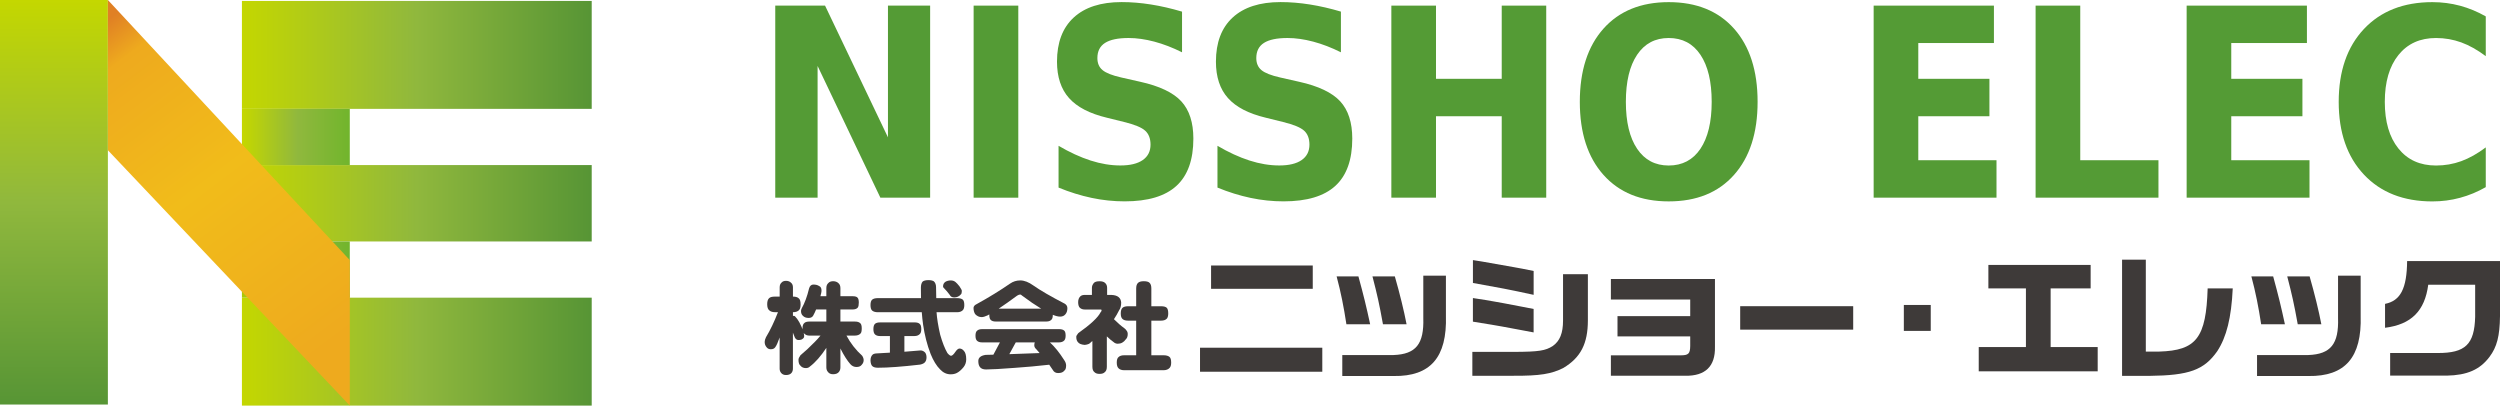
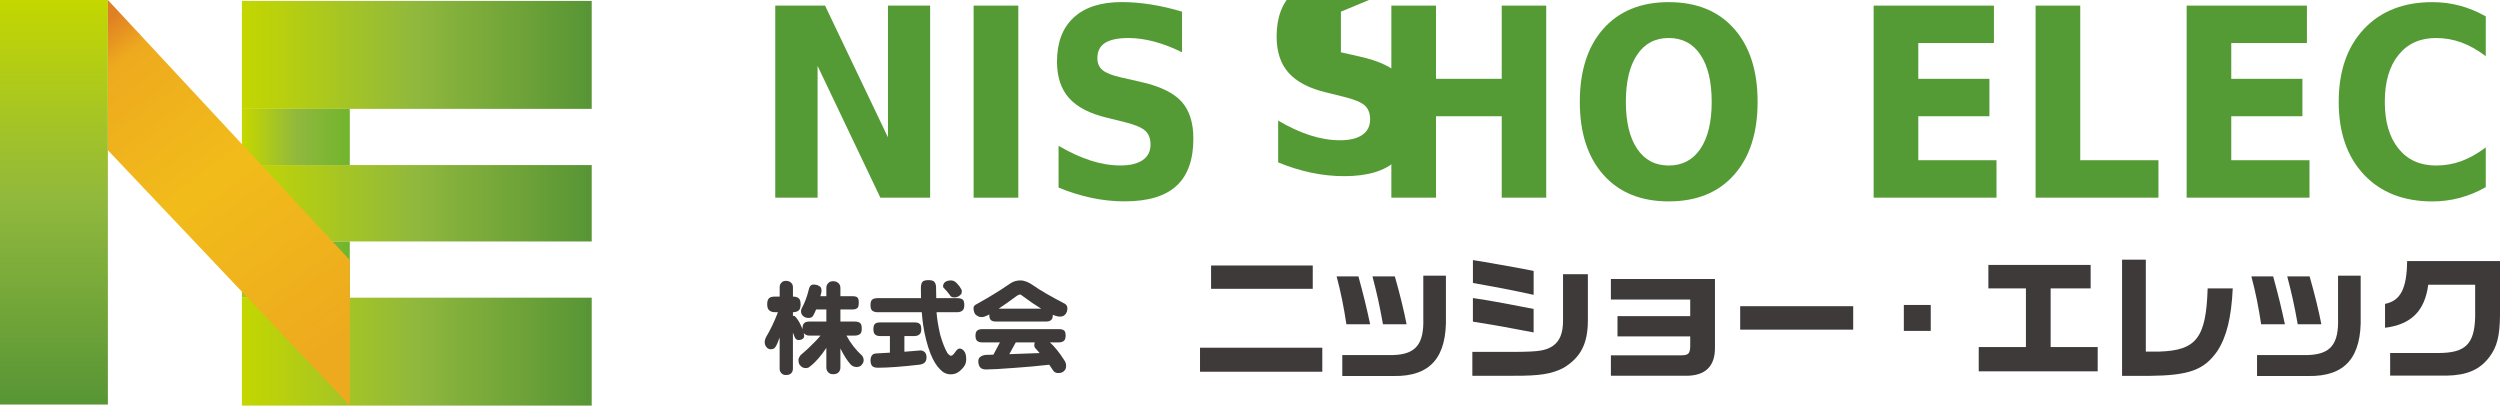
<svg xmlns="http://www.w3.org/2000/svg" xmlns:xlink="http://www.w3.org/1999/xlink" id="_レイヤー_2" data-name="レイヤー 2" viewBox="0 0 911.67 147.9">
  <defs>
    <style>
      .cls-1 {
        clip-path: url(#clippath-6);
      }

      .cls-2 {
        clip-path: url(#clippath-4);
      }

      .cls-3 {
        fill: url(#linear-gradient-2);
      }

      .cls-4 {
        fill: none;
      }

      .cls-5 {
        fill: url(#linear-gradient-4);
      }

      .cls-6 {
        fill: url(#linear-gradient-3);
      }

      .cls-7 {
        clip-path: url(#clippath-1);
      }

      .cls-8 {
        fill: url(#linear-gradient-5);
      }

      .cls-9 {
        clip-path: url(#clippath-5);
      }

      .cls-10 {
        clip-path: url(#clippath-3);
      }

      .cls-11 {
        fill: #3e3a39;
      }

      .cls-12 {
        fill: #549b35;
      }

      .cls-13 {
        fill: url(#linear-gradient-7);
      }

      .cls-14 {
        fill: url(#linear-gradient-6);
      }

      .cls-15 {
        clip-path: url(#clippath-2);
      }

      .cls-16 {
        fill: url(#linear-gradient);
      }

      .cls-17 {
        clip-path: url(#clippath);
      }
    </style>
    <clipPath id="clippath">
      <rect class="cls-4" x="88.22" y="108.56" width="127.56" height="39.34" />
    </clipPath>
    <linearGradient id="linear-gradient" x1="287.62" y1="131.08" x2="290.23" y2="131.08" gradientTransform="translate(-13944.91 6523.87) scale(48.79 -48.79)" gradientUnits="userSpaceOnUse">
      <stop offset="0" stop-color="#c4d700" />
      <stop offset=".5" stop-color="#90b83d" />
      <stop offset="1" stop-color="#579535" />
    </linearGradient>
    <clipPath id="clippath-1">
      <rect class="cls-4" x="88.22" y="60.19" width="127.56" height="27.86" />
    </clipPath>
    <linearGradient id="linear-gradient-2" y1="131.77" y2="131.77" gradientTransform="translate(-13944.91 6503.17) scale(48.79 -48.79)" xlink:href="#linear-gradient" />
    <clipPath id="clippath-2">
      <rect class="cls-4" x="88.22" y=".35" width="127.56" height="39.34" />
    </clipPath>
    <linearGradient id="linear-gradient-3" y1="132.45" y2="132.45" gradientTransform="translate(-13944.91 6482.48) scale(48.79 -48.79)" xlink:href="#linear-gradient" />
    <clipPath id="clippath-3">
      <rect class="cls-4" x="88.22" y="39.69" width="39.34" height="20.5" />
    </clipPath>
    <linearGradient id="linear-gradient-4" x1="274.28" y1="131.93" x2="276.89" y2="131.93" gradientTransform="translate(-4039.09 2035.18) scale(15.05 -15.05)" gradientUnits="userSpaceOnUse">
      <stop offset="0" stop-color="#c4d700" />
      <stop offset=".5" stop-color="#90b83d" />
      <stop offset="1" stop-color="#70b52c" />
    </linearGradient>
    <clipPath id="clippath-4">
      <rect class="cls-4" x="88.22" y="88.05" width="39.34" height="20.5" />
    </clipPath>
    <linearGradient id="linear-gradient-5" x1="274.28" y1="129.94" x2="276.89" y2="129.94" gradientTransform="translate(-4039.09 2053.68) scale(15.05 -15.05)" gradientUnits="userSpaceOnUse">
      <stop offset="0" stop-color="#abc808" />
      <stop offset=".5" stop-color="#90b83d" />
      <stop offset="1" stop-color="#70b52c" />
    </linearGradient>
    <clipPath id="clippath-5">
      <rect class="cls-4" width="39.34" height="147.53" />
    </clipPath>
    <linearGradient id="linear-gradient-6" x1="293.09" y1="126.26" x2="295.71" y2="126.26" gradientTransform="translate(-7104.89 -16539.19) rotate(90) scale(56.43 -56.43)" xlink:href="#linear-gradient" />
    <clipPath id="clippath-6">
      <polygon class="cls-4" points="39.34 0 127.56 94.85 127.56 147.9 39.35 54.79 39.34 0" />
    </clipPath>
    <linearGradient id="linear-gradient-7" x1="295.73" y1="136.48" x2="298.35" y2="136.48" gradientTransform="translate(7798.36 16855.26) rotate(-90) scale(56.53 -56.53)" gradientUnits="userSpaceOnUse">
      <stop offset="0" stop-color="#eeaa1e" />
      <stop offset=".5" stop-color="#f1bc1a" />
      <stop offset=".87" stop-color="#eeaa1e" />
      <stop offset=".97" stop-color="#e08024" />
      <stop offset="1" stop-color="#e08024" />
    </linearGradient>
  </defs>
  <g id="_レイヤー_2-2" data-name="レイヤー 2">
    <g>
      <g>
        <g class="cls-17">
          <rect class="cls-16" x="88.22" y="108.56" width="127.56" height="39.34" />
        </g>
        <g class="cls-7">
          <rect class="cls-3" x="88.22" y="60.19" width="127.56" height="27.86" />
        </g>
        <g class="cls-15">
          <rect class="cls-6" x="88.22" y=".35" width="127.56" height="39.34" />
        </g>
        <g class="cls-10">
          <rect class="cls-5" x="88.22" y="39.69" width="39.34" height="20.5" />
        </g>
        <g class="cls-2">
          <rect class="cls-8" x="88.22" y="88.05" width="39.34" height="20.5" />
        </g>
        <g class="cls-9">
          <rect class="cls-14" width="39.34" height="147.53" />
        </g>
        <g class="cls-1">
          <rect class="cls-13" x="3.79" y="-11.68" width="159.32" height="171.25" transform="translate(-27.68 64.87) rotate(-36.88)" />
        </g>
      </g>
      <polygon class="cls-12" points="282.71 2.05 300.87 2.05 323.81 50.08 323.81 2.05 339.19 2.05 339.19 72.08 321.04 72.08 298.15 24.05 298.15 72.08 282.71 72.08 282.71 2.05" />
      <rect class="cls-12" x="355.05" y="2.05" width="16.29" height="70.04" />
      <path class="cls-12" d="M431.05,4.25v14.82c-3.44-1.72-6.81-3.01-10.11-3.89-3.3-.87-6.41-1.32-9.36-1.32-3.88,0-6.75.6-8.61,1.79-1.86,1.19-2.79,3.03-2.79,5.53,0,1.88.62,3.34,1.88,4.38,1.25,1.05,3.53,1.95,6.85,2.7l6.89,1.56c7.04,1.56,12.03,3.94,14.97,7.12,2.94,3.19,4.41,7.73,4.41,13.6,0,7.73-2.05,13.47-6.17,17.24-4.11,3.77-10.41,5.65-18.88,5.65-4,0-8.01-.41-12.03-1.26-4.02-.85-8.05-2.1-12.08-3.76v-15.24c4.04,2.37,7.93,4.16,11.68,5.37,3.76,1.21,7.38,1.8,10.88,1.8s6.25-.65,8.14-1.97c1.89-1.31,2.84-3.19,2.84-5.63,0-2.19-.64-3.88-1.93-5.06-1.28-1.19-3.85-2.25-7.69-3.19l-6.29-1.56c-6.29-1.5-10.89-3.89-13.82-7.18-2.92-3.28-4.38-7.71-4.38-13.27,0-6.97,2.03-12.34,6.1-16.09,4.07-3.75,9.89-5.63,17.45-5.63,3.47,0,7.04.29,10.69.87,3.66.58,7.44,1.45,11.35,2.61" />
-       <path class="cls-12" d="M488.99,4.25v14.82c-3.44-1.72-6.81-3.01-10.11-3.89-3.3-.87-6.41-1.32-9.35-1.32-3.88,0-6.75.6-8.61,1.79-1.86,1.19-2.79,3.03-2.79,5.53,0,1.88.63,3.34,1.87,4.38,1.25,1.05,3.53,1.95,6.86,2.7l6.89,1.56c7.04,1.56,12.03,3.94,14.97,7.12,2.94,3.19,4.41,7.73,4.41,13.6,0,7.73-2.05,13.47-6.17,17.24-4.11,3.77-10.41,5.65-18.88,5.65-4,0-8.01-.41-12.03-1.26-4.02-.85-8.05-2.1-12.08-3.76v-15.24c4.03,2.37,7.92,4.16,11.68,5.37,3.76,1.21,7.38,1.8,10.88,1.8s6.25-.65,8.14-1.97c1.89-1.31,2.84-3.19,2.84-5.63,0-2.19-.64-3.88-1.92-5.06-1.29-1.19-3.85-2.25-7.69-3.19l-6.29-1.56c-6.29-1.5-10.9-3.89-13.82-7.18-2.93-3.28-4.38-7.71-4.38-13.27,0-6.97,2.03-12.34,6.1-16.09,4.07-3.75,9.89-5.63,17.45-5.63,3.47,0,7.04.29,10.7.87,3.66.58,7.45,1.45,11.35,2.61" />
+       <path class="cls-12" d="M488.99,4.25v14.82l6.89,1.56c7.04,1.56,12.03,3.94,14.97,7.12,2.94,3.19,4.41,7.73,4.41,13.6,0,7.73-2.05,13.47-6.17,17.24-4.11,3.77-10.41,5.65-18.88,5.65-4,0-8.01-.41-12.03-1.26-4.02-.85-8.05-2.1-12.08-3.76v-15.24c4.03,2.37,7.92,4.16,11.68,5.37,3.76,1.21,7.38,1.8,10.88,1.8s6.25-.65,8.14-1.97c1.89-1.31,2.84-3.19,2.84-5.63,0-2.19-.64-3.88-1.92-5.06-1.29-1.19-3.85-2.25-7.69-3.19l-6.29-1.56c-6.29-1.5-10.9-3.89-13.82-7.18-2.93-3.28-4.38-7.71-4.38-13.27,0-6.97,2.03-12.34,6.1-16.09,4.07-3.75,9.89-5.63,17.45-5.63,3.47,0,7.04.29,10.7.87,3.66.58,7.45,1.45,11.35,2.61" />
      <polygon class="cls-12" points="507.38 2.05 523.66 2.05 523.66 28.74 547.63 28.74 547.63 2.05 563.86 2.05 563.86 72.08 547.63 72.08 547.63 42.39 523.66 42.39 523.66 72.08 507.38 72.08 507.38 2.05" />
      <path class="cls-12" d="M608.53.78c10.13,0,18.07,3.22,23.81,9.66,5.73,6.44,8.6,15.34,8.6,26.69s-2.87,20.21-8.6,26.65c-5.74,6.45-13.67,9.66-23.81,9.66s-18.04-3.22-23.79-9.66c-5.75-6.45-8.63-15.33-8.63-26.65s2.88-20.25,8.63-26.69c5.76-6.44,13.68-9.66,23.79-9.66M608.53,13.86c-4.95,0-8.78,2.03-11.52,6.1-2.74,4.07-4.11,9.79-4.11,17.17s1.37,13.06,4.11,17.13c2.74,4.07,6.57,6.1,11.52,6.1s8.83-2.03,11.56-6.1c2.73-4.07,4.11-9.77,4.11-17.13s-1.37-13.1-4.11-17.17c-2.73-4.07-6.59-6.1-11.56-6.1" />
      <polygon class="cls-12" points="683.26 2.05 727.12 2.05 727.12 15.69 699.54 15.69 699.54 28.74 725.48 28.74 725.48 42.39 699.54 42.39 699.54 58.43 728.06 58.43 728.06 72.08 683.26 72.08 683.26 2.05" />
      <polygon class="cls-12" points="742.32 2.05 758.6 2.05 758.6 58.43 787.12 58.43 787.12 72.08 742.32 72.08 742.32 2.05" />
      <polygon class="cls-12" points="797.4 2.05 841.26 2.05 841.26 15.69 813.67 15.69 813.67 28.74 839.62 28.74 839.62 42.39 813.67 42.39 813.67 58.43 842.2 58.43 842.2 72.08 797.4 72.08 797.4 2.05" />
      <path class="cls-12" d="M906.48,68.24c-3,1.72-6.13,3.02-9.37,3.89-3.24.88-6.61,1.32-10.1,1.32-10.51,0-18.83-3.26-24.96-9.78-6.13-6.52-9.2-15.36-9.2-26.52s3.07-20.06,9.2-26.58c6.13-6.52,14.45-9.79,24.96-9.79,3.5,0,6.86.44,10.1,1.31,3.24.88,6.36,2.17,9.37,3.89v14.5c-3.04-2.28-6.02-3.96-8.94-5.02-2.92-1.06-6-1.6-9.21-1.6-5.82,0-10.39,2.07-13.7,6.2-3.31,4.13-4.97,9.82-4.97,17.08s1.66,12.9,4.97,17.02c3.32,4.14,7.88,6.2,13.7,6.2,3.22,0,6.29-.53,9.21-1.59,2.93-1.07,5.91-2.74,8.94-5.02v14.49Z" />
      <path class="cls-11" d="M482.2,135.56h-44.59v-8.76h44.59v8.76ZM441.64,96.82h37.08v8.5h-37.08v-8.5Z" />
      <path class="cls-11" d="M495.37,100.79c1.91,6.99,2.87,10.92,4.28,17.46h-8.66c-.95-6.24-2.01-11.63-3.57-17.46h7.95ZM527.28,100.54v14.59c.45,15.19-5.64,22.19-19.07,21.99h-18.72v-7.65h18.72c8.15-.31,11.12-4.03,10.82-13.49v-15.45h8.25ZM508.65,100.79c1.81,6.29,3.37,12.68,4.28,17.46h-8.61c-1.36-7.5-2.06-10.66-3.83-17.46h8.15Z" />
      <path class="cls-11" d="M536.93,128.32h15.4c8.76-.05,11.23-.4,13.94-2.16,2.56-1.81,3.72-4.68,3.72-9.26v-16.91h9.06v16.81c0,8.5-2.62,13.59-8.91,17.36-4.33,2.21-8.55,2.92-18.27,2.87h-14.95v-8.71ZM537.13,94.85l3.17.5,11.68,2.06c2.36.4,3.52.65,7.29,1.41v8.7c-8.25-1.81-13.58-2.82-22.14-4.33v-8.35ZM537.13,108.69c4.63.7,4.83.76,7.74,1.26,1.46.25,4.79.85,9.96,1.86l4.43.86v8.55l-4.58-.86c-2.31-.45-4.68-.9-6.99-1.3-2.01-.35-4.53-.81-10.57-1.76v-8.61Z" />
      <path class="cls-11" d="M625.39,101.75v24.76c.15,7.05-3.48,10.62-10.77,10.52h-27.18v-7.45h25.36c2.92,0,3.53-.56,3.57-3.43v-3.47h-26.52v-7.4h26.52v-6.04h-28.93v-7.5h37.95Z" />
      <rect class="cls-11" x="634.59" y="111.66" width="41.21" height="8.55" />
      <rect class="cls-11" x="694.27" y="111.21" width="9.81" height="9.46" />
      <polygon class="cls-11" points="721.58 126.56 738.79 126.56 738.79 105.17 725.1 105.17 725.1 96.61 762.39 96.61 762.39 105.17 747.8 105.17 747.8 126.56 764.96 126.56 764.96 135.41 721.58 135.41 721.58 126.56" />
      <path class="cls-11" d="M782.51,94.7v33.51h4.88c13.59-.4,17.12-5.03,17.67-23.04h9.15c-.5,10.72-2.26,17.71-5.64,22.89-4.83,6.89-10.26,8.85-24.81,9.01h-9.91v-42.37h8.66Z" />
      <path class="cls-11" d="M828.95,100.79c1.91,6.99,2.87,10.92,4.28,17.46h-8.66c-.95-6.24-2.01-11.63-3.57-17.46h7.95ZM860.86,100.54v14.59c.45,15.19-5.64,22.19-19.07,21.99h-18.72v-7.65h18.72c8.15-.31,11.13-4.03,10.82-13.49v-15.45h8.25ZM842.24,100.79c1.81,6.29,3.37,12.68,4.28,17.46h-8.61c-1.36-7.5-2.06-10.66-3.83-17.46h8.15Z" />
      <path class="cls-11" d="M869.75,110.81c5.63-1.11,7.95-5.59,8.05-15.6h33.87v20.08c-.1,7.3-1.11,11.22-3.83,14.85-3.52,4.68-8.15,6.69-15.59,6.84h-20.64v-8.25h17.31c10.12.05,13.43-3.17,13.69-13.18v-11.72h-17.11c-1.25,9.56-6.19,14.49-15.75,15.7v-8.7Z" />
      <g>
        <path class="cls-11" d="M296.64,103.77c.83,0,1.5.17,2.02.51.61.25.92.79.92,1.65,0,.34-.04.65-.11.92-.1.39-.2.78-.29,1.17h2.16v-2.94c0-.81.23-1.42.7-1.83.39-.46.98-.7,1.76-.7s1.46.23,1.94.7c.49.42.73,1.03.73,1.83v2.94h4.4c.93,0,1.54.17,1.83.51.32.32.48.92.48,1.8s-.12,1.47-.37,1.83c-.37.46-1.02.7-1.94.7h-4.4v4.4h5.25c.86,0,1.48.17,1.87.51.44.27.66.92.66,1.94,0,.91-.12,1.52-.37,1.83-.46.56-1.19.84-2.16.84h-3.04c1.47,2.76,3.37,5.21,5.72,7.34.37.56.55,1.1.55,1.61,0,.64-.23,1.2-.7,1.69-.39.54-1.03.81-1.91.81s-1.63-.34-2.24-1.03c-1.15-1.3-2.34-3.16-3.56-5.58-.02-.07-.05-.13-.07-.18v6.9c0,.66-.17,1.21-.51,1.65-.44.59-1.16.88-2.16.88-.86,0-1.49-.29-1.91-.88-.37-.42-.55-.97-.55-1.65v-7.08c-2.01,3.03-4.01,5.31-6.02,6.82-.37.37-.86.55-1.47.55-.86,0-1.54-.33-2.05-.99-.42-.37-.62-1.06-.62-2.09,0-.39.24-.93.73-1.61,1.61-1.32,3.38-2.96,5.28-4.92.68-.68,1.36-1.43,2.02-2.24h-4.04c-.76,0-1.36-.22-1.8-.66-.1-.07-.2-.16-.29-.26.12.42.18.77.18,1.06,0,.46-.18.81-.55,1.03-.29.29-.81.44-1.54.44-.56,0-1-.31-1.32-.92-.24-.59-.48-1.17-.7-1.76v13.1c0,.61-.16,1.12-.48,1.54-.42.54-1.1.81-2.05.81-.78,0-1.38-.27-1.8-.81-.34-.42-.51-.93-.51-1.54v-11.34c-.64,1.81-1.17,3-1.61,3.56-.34.49-.88.73-1.61.73-.66,0-1.17-.24-1.54-.73-.47-.54-.7-1.19-.7-1.94,0-.49.16-1.06.48-1.72,1.54-2.54,3-5.59,4.37-9.13h-1.14c-.86,0-1.53-.22-2.02-.66-.51-.39-.77-1.14-.77-2.24s.26-1.88.77-2.27c.39-.34,1.06-.51,2.02-.51h1.76v-3.37c0-.76.22-1.33.66-1.72.37-.44.92-.66,1.65-.66s1.36.22,1.8.66c.49.39.73.97.73,1.72v3.37c.93,0,1.6.18,2.02.55.51.32.77,1.06.77,2.24,0,.95-.16,1.63-.48,2.02-.46.59-1.24.88-2.31.88v1.36c.1-.02.18-.04.26-.04.24,0,.44.1.59.29.46.46.95,1.15,1.47,2.05.51,1,.92,1.87,1.21,2.61-.02-.12-.04-.26-.04-.4,0-.98.24-1.64.73-1.98.34-.32.94-.48,1.8-.48h6.16v-4.4h-3.74c-.32.81-.69,1.58-1.1,2.31-.32.51-.86.77-1.61.77-.91,0-1.6-.26-2.09-.77-.47-.41-.7-1-.7-1.76,0-.24.07-.54.22-.88,1.12-2,2.03-4.44,2.71-7.3.27-.98.81-1.47,1.61-1.47Z" />
        <path class="cls-11" d="M320.12,108.72h15.74c-.02-1.22-.04-2.48-.04-3.78,0-1,.21-1.75.62-2.24.44-.37,1.16-.55,2.16-.55.83,0,1.48.15,1.94.44.54.49.81,1.22.81,2.2l.07,3.93h7.59c.95,0,1.65.18,2.09.55.37.34.55,1,.55,1.98,0,.81-.16,1.41-.48,1.8-.49.54-1.21.81-2.16.81h-7.48c.15,2.25.59,4.98,1.32,8.18.81,2.84,1.69,5.08,2.64,6.71.56.66,1,.99,1.32.99.42,0,.95-.49,1.61-1.47.54-.78,1.03-1.17,1.47-1.17.59,0,1.1.26,1.54.77.61.59.92,1.64.92,3.16,0,1.08-.32,2.02-.95,2.83-.88,1.08-1.74,1.81-2.57,2.2-.61.29-1.33.44-2.16.44-1.47,0-2.76-.61-3.89-1.83-1.27-1.27-2.41-3.13-3.41-5.58-1.3-3.37-2.21-6.96-2.75-10.75-.2-1.37-.35-2.86-.48-4.48h-16.03c-.88,0-1.57-.2-2.05-.59-.42-.37-.62-1.04-.62-2.02s.21-1.64.62-1.98c.44-.37,1.12-.55,2.05-.55ZM320.96,117.56h12.47c.93,0,1.58.18,1.94.55.39.29.59.93.59,1.91,0,.78-.15,1.35-.44,1.69-.46.56-1.16.84-2.09.84h-3.63v5.72c1.98-.17,3.94-.33,5.87-.48.64,0,1.2.26,1.69.77.34.44.51,1.03.51,1.76,0,.78-.21,1.39-.62,1.83-.34.37-.92.64-1.72.81-6.6.76-11.74,1.14-15.41,1.14-.98,0-1.68-.22-2.09-.66-.34-.39-.54-1.04-.59-1.94,0-.95.24-1.66.73-2.13.29-.32.89-.49,1.8-.51,1.52-.1,3.03-.18,4.55-.26v-6.05h-3.56c-.83,0-1.45-.2-1.87-.59-.39-.37-.59-1.01-.59-1.94s.2-1.6.59-1.94c.39-.34,1.01-.51,1.87-.51ZM346.68,102.26c.71,0,1.3.2,1.76.59.37.29.84.81,1.43,1.54.59.86.88,1.42.88,1.69,0,.64-.11,1.05-.33,1.25-.66.76-1.47,1.14-2.42,1.14-.81,0-1.36-.31-1.65-.92-.64-.88-1.39-1.76-2.27-2.64-.12-.15-.18-.29-.18-.44,0-.78.32-1.37.95-1.76.56-.29,1.17-.44,1.83-.44Z" />
        <path class="cls-11" d="M372.06,102.26c1.47,0,3.07.62,4.81,1.87,2.49,1.76,6.31,3.97,11.45,6.64.61.39.92.93.92,1.61,0,.93-.24,1.68-.73,2.24-.46.56-1.1.84-1.91.84-.73,0-1.63-.22-2.68-.66v.07c0,.73-.13,1.27-.4,1.61-.42.51-1.05.77-1.91.77h-18.53c-.78,0-1.37-.18-1.76-.55-.37-.34-.55-.95-.55-1.83v-.22c-.25.12-.46.25-.66.37-.88.42-1.59.62-2.13.62-.91,0-1.7-.37-2.38-1.1-.39-.61-.59-1.38-.59-2.31.07-.56.43-.99,1.06-1.28,4.6-2.54,8.68-5.05,12.25-7.52,1.12-.78,2.37-1.17,3.74-1.17ZM358.23,120.02h27.92c.9,0,1.55.18,1.94.55.34.29.51.9.51,1.83,0,.76-.15,1.32-.44,1.69-.44.51-1.11.77-2.02.77h-3.27c1.74,1.57,3.47,3.72,5.21,6.46.46.66.7,1.31.7,1.94,0,1-.23,1.65-.7,1.94-.39.56-1.14.84-2.24.84-.88,0-1.53-.39-1.94-1.17-.39-.61-.82-1.23-1.28-1.87-4.35.49-8.52.87-12.51,1.14-5.06.39-8.57.59-10.53.59s-2.82-1.03-2.82-3.08c0-1.22.89-1.97,2.68-2.24.95-.02,1.89-.05,2.82-.07l2.38-4.48h-6.42c-.83,0-1.46-.18-1.87-.55-.42-.34-.62-.98-.62-1.91s.21-1.52.62-1.83c.39-.37,1.01-.55,1.87-.55ZM364.18,112.57h15.52c-2.15-1.3-4.46-2.87-6.93-4.73-.32-.29-.55-.44-.7-.44-.32,0-.7.13-1.14.4-2.52,1.86-4.77,3.45-6.75,4.77ZM379.11,128.75c-.37-.46-.76-.92-1.17-1.36-.51-.44-.77-.93-.77-1.47,0-.39.06-.75.18-1.06h-6.93l-2.35,4.29c3.86-.12,7.54-.26,11.04-.4Z" />
-         <path class="cls-11" d="M400.94,102.56c.93,0,1.6.2,2.02.59.51.44.77,1.04.77,1.8v2.6h1.61c2.23.1,3.4,1.03,3.52,2.79,0,1.2-.26,2.14-.77,2.83-.54,1.1-1.16,2.18-1.87,3.23,1.25,1.27,2.53,2.38,3.85,3.34.34.27.54.48.59.62.39.39.59.87.59,1.43,0,.88-.24,1.54-.73,1.98-.73,1.05-1.71,1.58-2.93,1.58-.44,0-.82-.11-1.14-.33-1.03-.73-1.97-1.52-2.82-2.35v11.04c0,.95-.24,1.61-.73,1.98-.39.44-1.04.66-1.94.66-.83,0-1.46-.22-1.87-.66-.49-.37-.73-1.03-.73-1.98v-9.32c-.15.12-.31.23-.48.33-.37.59-1.14.94-2.31,1.06-1.25-.1-2.08-.44-2.5-1.03-.39-.41-.59-1.06-.59-1.94,0-.29.24-.73.73-1.32,4.48-3.18,7.18-5.7,8.11-7.56.27-.29.4-.55.4-.77,0-.2-.1-.29-.29-.29h-5.87c-.73,0-1.33-.22-1.8-.66-.39-.41-.59-1.09-.59-2.02s.29-1.69.88-2.2c.37-.29.87-.44,1.5-.44h2.64v-2.6c0-.66.26-1.27.77-1.83.39-.37,1.05-.55,1.98-.55ZM411.39,111.69h2.94v-6.46c0-.95.21-1.63.62-2.02.39-.44,1.11-.66,2.16-.66s1.76.21,2.13.62c.42.42.62,1.1.62,2.05v6.46h3.56c.95,0,1.64.18,2.05.55.37.37.55,1.06.55,2.09,0,.78-.15,1.38-.44,1.8-.46.54-1.19.81-2.16.81h-3.56v12.62h4.4c1.03,0,1.77.21,2.24.62.39.34.59,1.03.59,2.05,0,.86-.17,1.48-.51,1.87-.51.61-1.28.92-2.31.92h-14.23c-.93,0-1.63-.22-2.09-.66-.46-.39-.7-1.1-.7-2.13s.23-1.71.7-2.05c.44-.42,1.14-.62,2.09-.62h4.29v-12.62h-2.94c-.91,0-1.58-.2-2.02-.59-.44-.37-.66-1.04-.66-2.02,0-1.03.22-1.72.66-2.09.42-.37,1.09-.55,2.02-.55Z" />
      </g>
    </g>
  </g>
</svg>